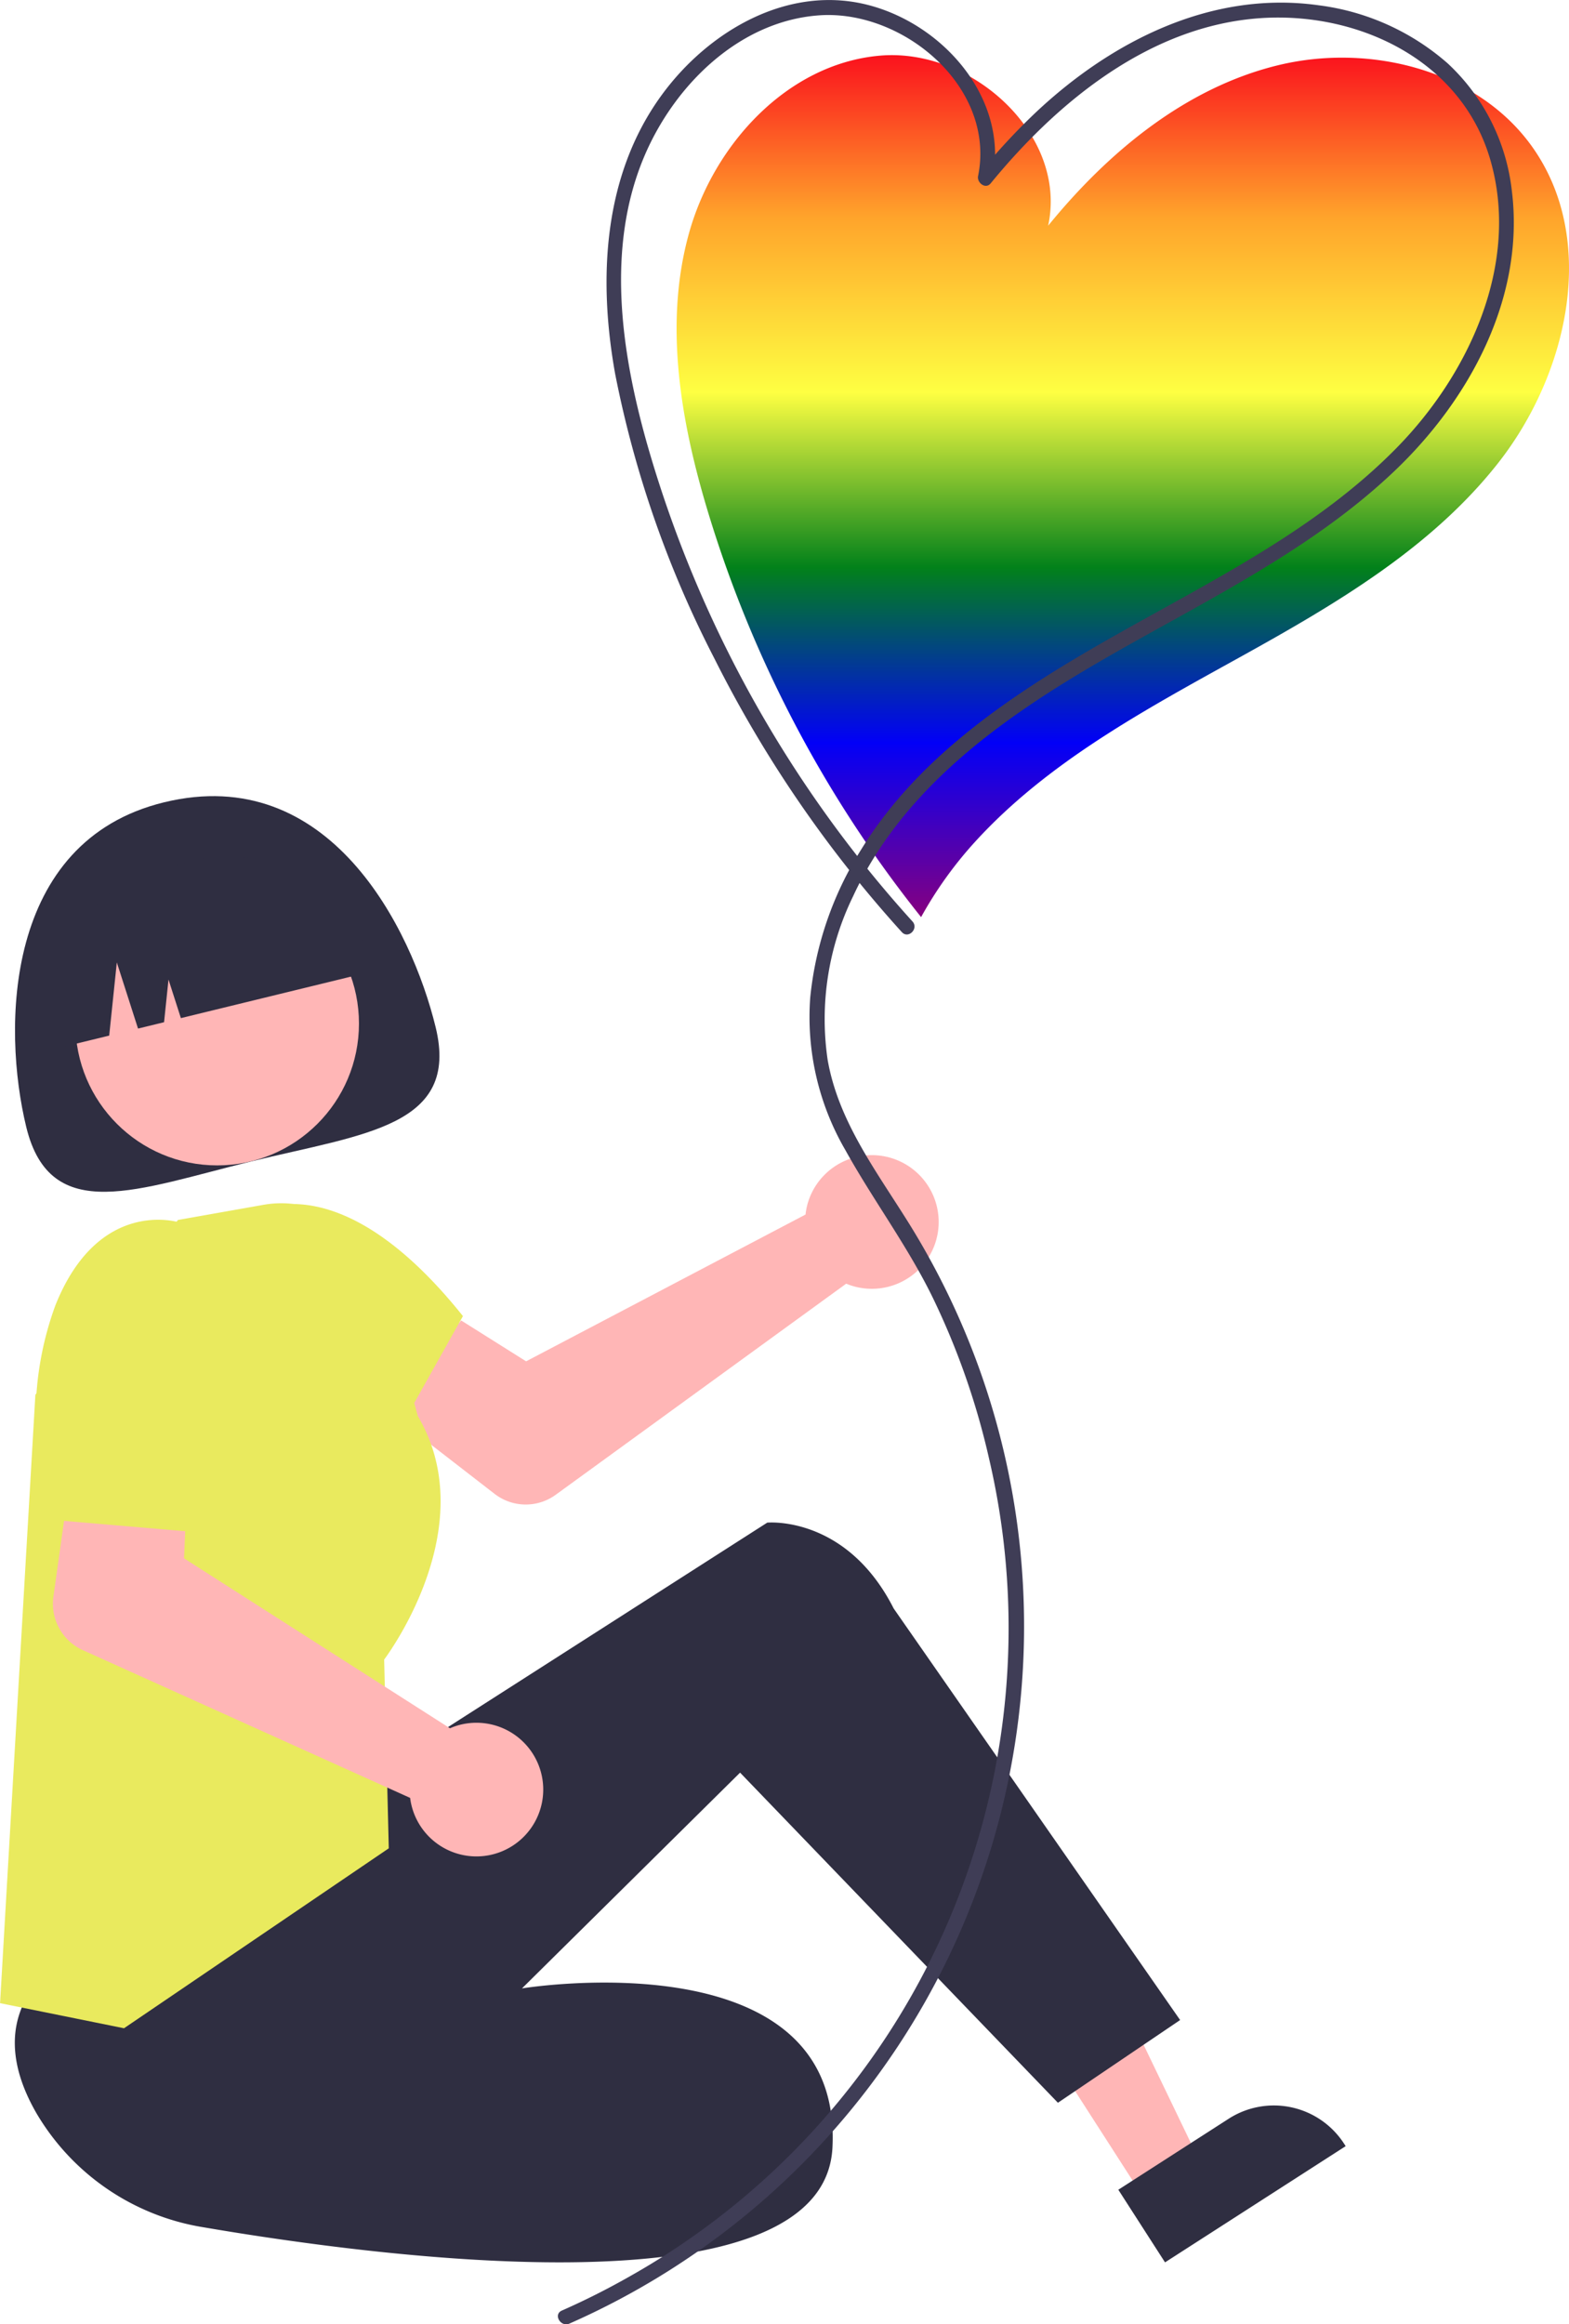
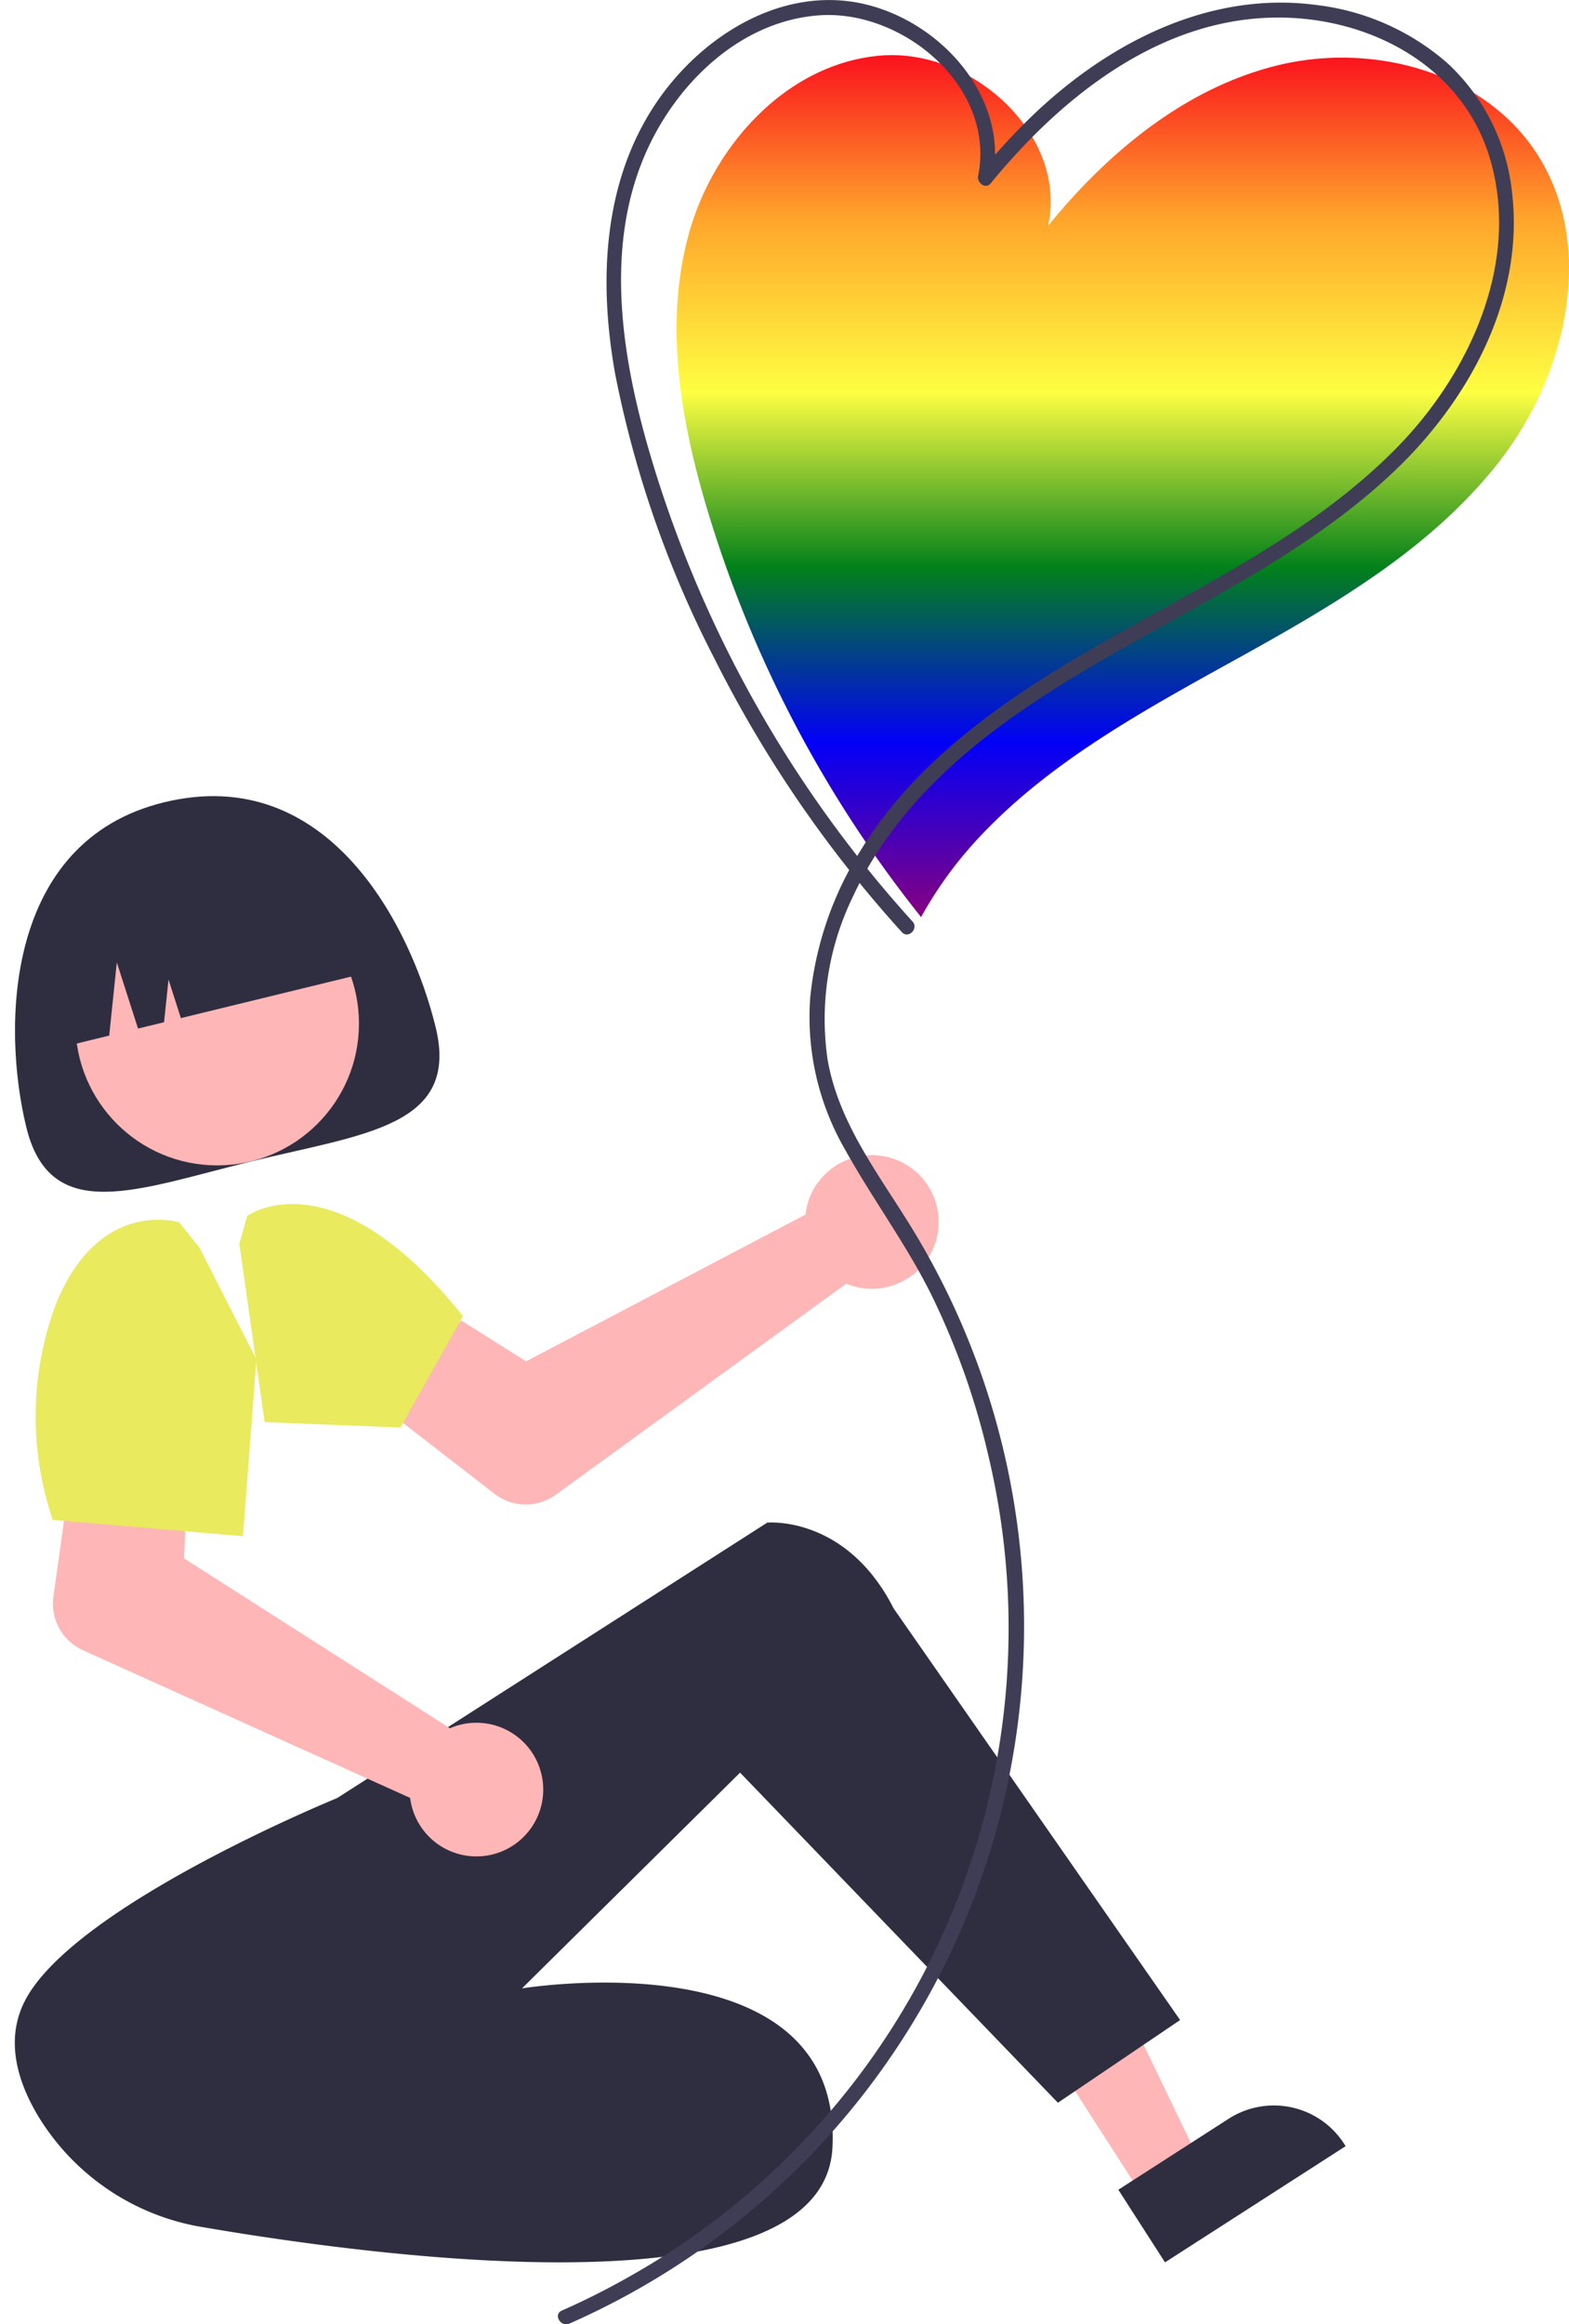
<svg xmlns="http://www.w3.org/2000/svg" width="115.966" height="171.741" viewBox="0 0 115.966 171.741">
  <defs>
    <linearGradient id="a" x1="0.5" y1="1" x2="0.5" gradientUnits="objectBoundingBox">
      <stop offset="0" stop-color="#86007f" />
      <stop offset="0.2" stop-color="#0200f7" />
      <stop offset="0.4" stop-color="#02811a" />
      <stop offset="0.6" stop-color="#feff42" />
      <stop offset="0.8" stop-color="#ffa42b" />
      <stop offset="1" stop-color="#fa061c" />
    </linearGradient>
  </defs>
  <g transform="translate(-75.135 -4750.579)">
    <g transform="translate(75.135 4750.579)">
      <g transform="translate(0 58.828)">
        <path d="M695.91,520.093a4.952,4.952,0,0,0-.143.766l-20.653,10.847-4.8-3.02-5.5,6.642,7.97,6.171a3.763,3.763,0,0,0,4.516.069l21.472-15.6a4.938,4.938,0,1,0-2.862-5.876Z" transform="translate(-636.229 -489.944)" fill="#ffb6b6" />
        <path d="M599.443,501.343l4.141-2.663-8.3-17.24-6.111,3.93Z" transform="translate(-514.862 -397.697)" fill="#ffb6b6" />
        <path d="M799.454,697.546l8.155-5.245h0a6.179,6.179,0,0,1,8.539,1.855l.109.169-13.352,8.587Z" transform="translate(-716.798 -594.572)" fill="#2f2e41" />
        <path d="M620.175,604.419l31.788-20.352s5.84-.564,9.346,6.344l21.171,30.41-9.032,6.112-23.492-24.393-16.12,15.943s23.75-3.895,22.947,11.767c-.637,12.43-33.144,8.166-46.535,5.876a17.56,17.56,0,0,1-12.3-8.423c-1.436-2.491-2.208-5.319-1-7.993C600.157,612.581,620.175,604.419,620.175,604.419Z" transform="translate(-595.256 -530.386)" fill="#2f2e41" />
-         <path d="M602.8,586.28l-9.16-1.854,2.61-44.961,10.54-12.911,6.28-1.112a7.587,7.587,0,0,1,8.68,5.493l2.768,10.112c4.7,7.952-1.883,17.172-2.49,17.992l.342,13.945Z" transform="translate(-593.635 -495.238)" fill="#e9ea5e" />
        <path d="M637.685,528.4l.581-2.056s6.307-4.649,15.946,7.4l-4.618,8.233-10.04-.4Z" transform="translate(-619.995 -495.324)" fill="#e9ea5e" />
        <path d="M627.487,467.491c1.787,7.325-5.257,7.87-13.612,9.908s-14.858,4.8-16.645-2.527-1.646-21.117,10.174-24C619.632,447.889,625.7,460.166,627.487,467.491Z" transform="translate(-595.287 -450.414)" fill="#2f2e41" />
        <circle cx="10.479" cy="10.479" r="10.479" transform="translate(5.573 6.326)" fill="#ffb6b6" />
        <path d="M603.233,475.714h0l4.026-.982.563-5.407,1.568,4.887,1.924-.469.328-3.154.915,2.851,14.3-3.488h0a11.093,11.093,0,0,0-13.405-8.148l-2.072.506A11.093,11.093,0,0,0,603.233,475.714Z" transform="translate(-599.188 -457.038)" fill="#2f2e41" />
        <path d="M633.45,592.3a4.936,4.936,0,0,0-.737.256L613.055,580l.245-5.662-8.5-1.487L603.4,582.83a3.763,3.763,0,0,0,2.179,3.956L629.766,597.7a4.938,4.938,0,1,0,3.684-5.4Z" transform="translate(-599.453 -523.68)" fill="#ffb6b6" />
        <path d="M612.274,530.424l-1.482-1.868s-5.949-1.916-9.162,6.116a23.817,23.817,0,0,0-.2,15.863l14.056,1.2,1-13.052Z" transform="translate(-597.533 -497.055)" fill="#e9ea5e" />
      </g>
      <path d="M347.978,236.548c7.005-3.883,14.121-8.043,19.072-14.34,5.17-6.576,7.376-16.411,2.585-23.268-4.024-5.76-12.038-7.785-18.865-6.12s-12.541,6.407-16.98,11.854c1.452-6.695-5.608-13.159-12.433-12.566s-12.3,6.558-14.123,13.162-.637,13.671,1.319,20.237A89.535,89.535,0,0,0,324.4,255.762a29.2,29.2,0,0,1,3.962-5.535C333.752,244.3,340.973,240.431,347.978,236.548Z" transform="translate(-256.321 -187.996)" fill="url(#a)" />
      <path d="M310.687,250.012A88.791,88.791,0,0,1,291.065,214.7c-1.922-6.817-3.048-14.568-.168-21.294,2.228-5.2,6.977-9.909,12.863-10.344,6.212-.46,13.108,5.293,11.777,11.87-.1.491.548,1.009.931.542,4.972-6.069,11.807-11.659,19.952-12.207,7.255-.488,14.875,3.137,16.988,10.507,2.2,7.676-1.6,15.8-6.915,21.225-5.9,6.021-13.579,9.777-20.827,13.878-7.132,4.035-14.385,8.694-18.772,15.826a25.15,25.15,0,0,0-3.762,10.92,19.55,19.55,0,0,0,2.6,11.291c2.061,3.712,4.609,7.1,6.47,10.928a55.317,55.317,0,0,1,4.149,11.875,54.978,54.978,0,0,1-26.638,60.456,54.907,54.907,0,0,1-4.942,2.484c-.654.289-.088,1.249.562.962a56.314,56.314,0,0,0,24.926-81.565c-2.352-3.741-5.069-7.37-5.843-11.827A20.687,20.687,0,0,1,306.3,248.15c3.694-7.98,11.015-13.168,18.409-17.449s15.291-7.987,21.556-13.924c5.577-5.285,9.692-12.826,8.726-20.726a15.17,15.17,0,0,0-4.737-9.434,17.848,17.848,0,0,0-9.541-4.3c-7.9-1.113-15.3,2.633-20.924,7.928a46.809,46.809,0,0,0-4.113,4.441l.931.542c1.2-5.937-3.519-11.392-9.045-12.893-6.01-1.633-11.968,1.88-15.431,6.643-4.326,5.949-4.68,13.579-3.415,20.594a78.92,78.92,0,0,0,7.325,21A90.4,90.4,0,0,0,309.9,250.8c.482.532,1.268-.257.788-.788Z" transform="translate(-243.246 -181.926)" fill="#3f3d56" />
    </g>
  </g>
</svg>